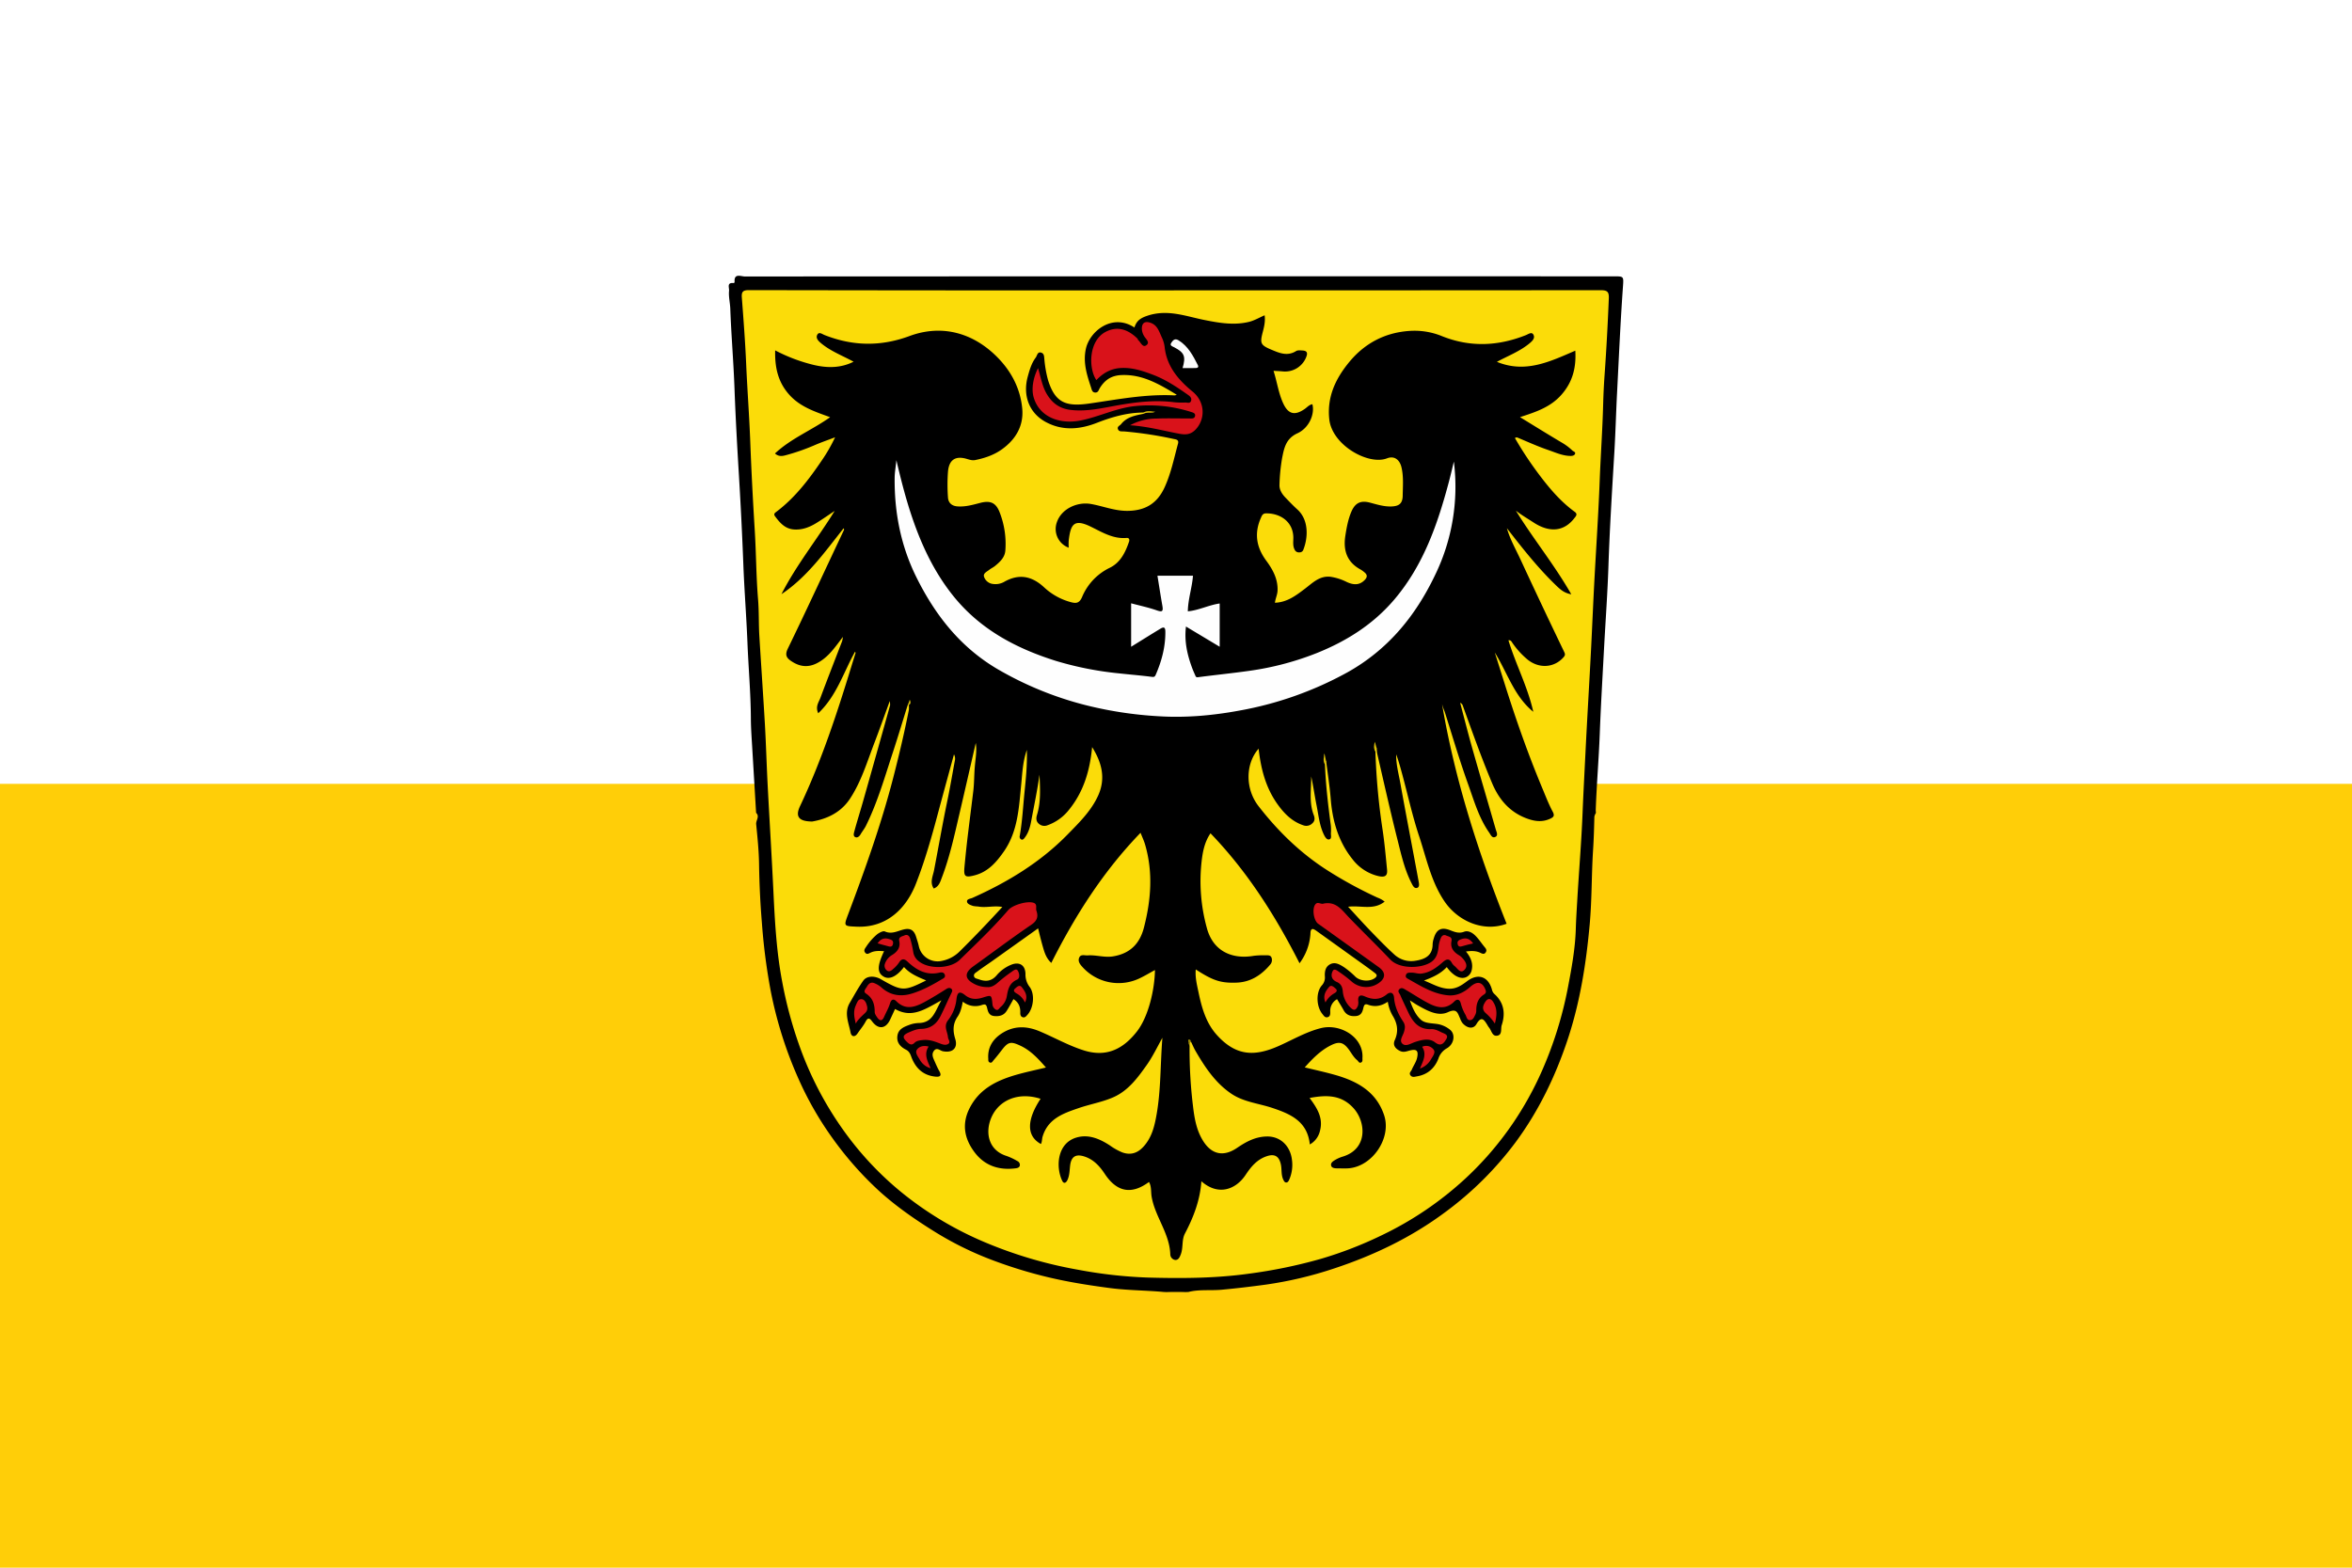
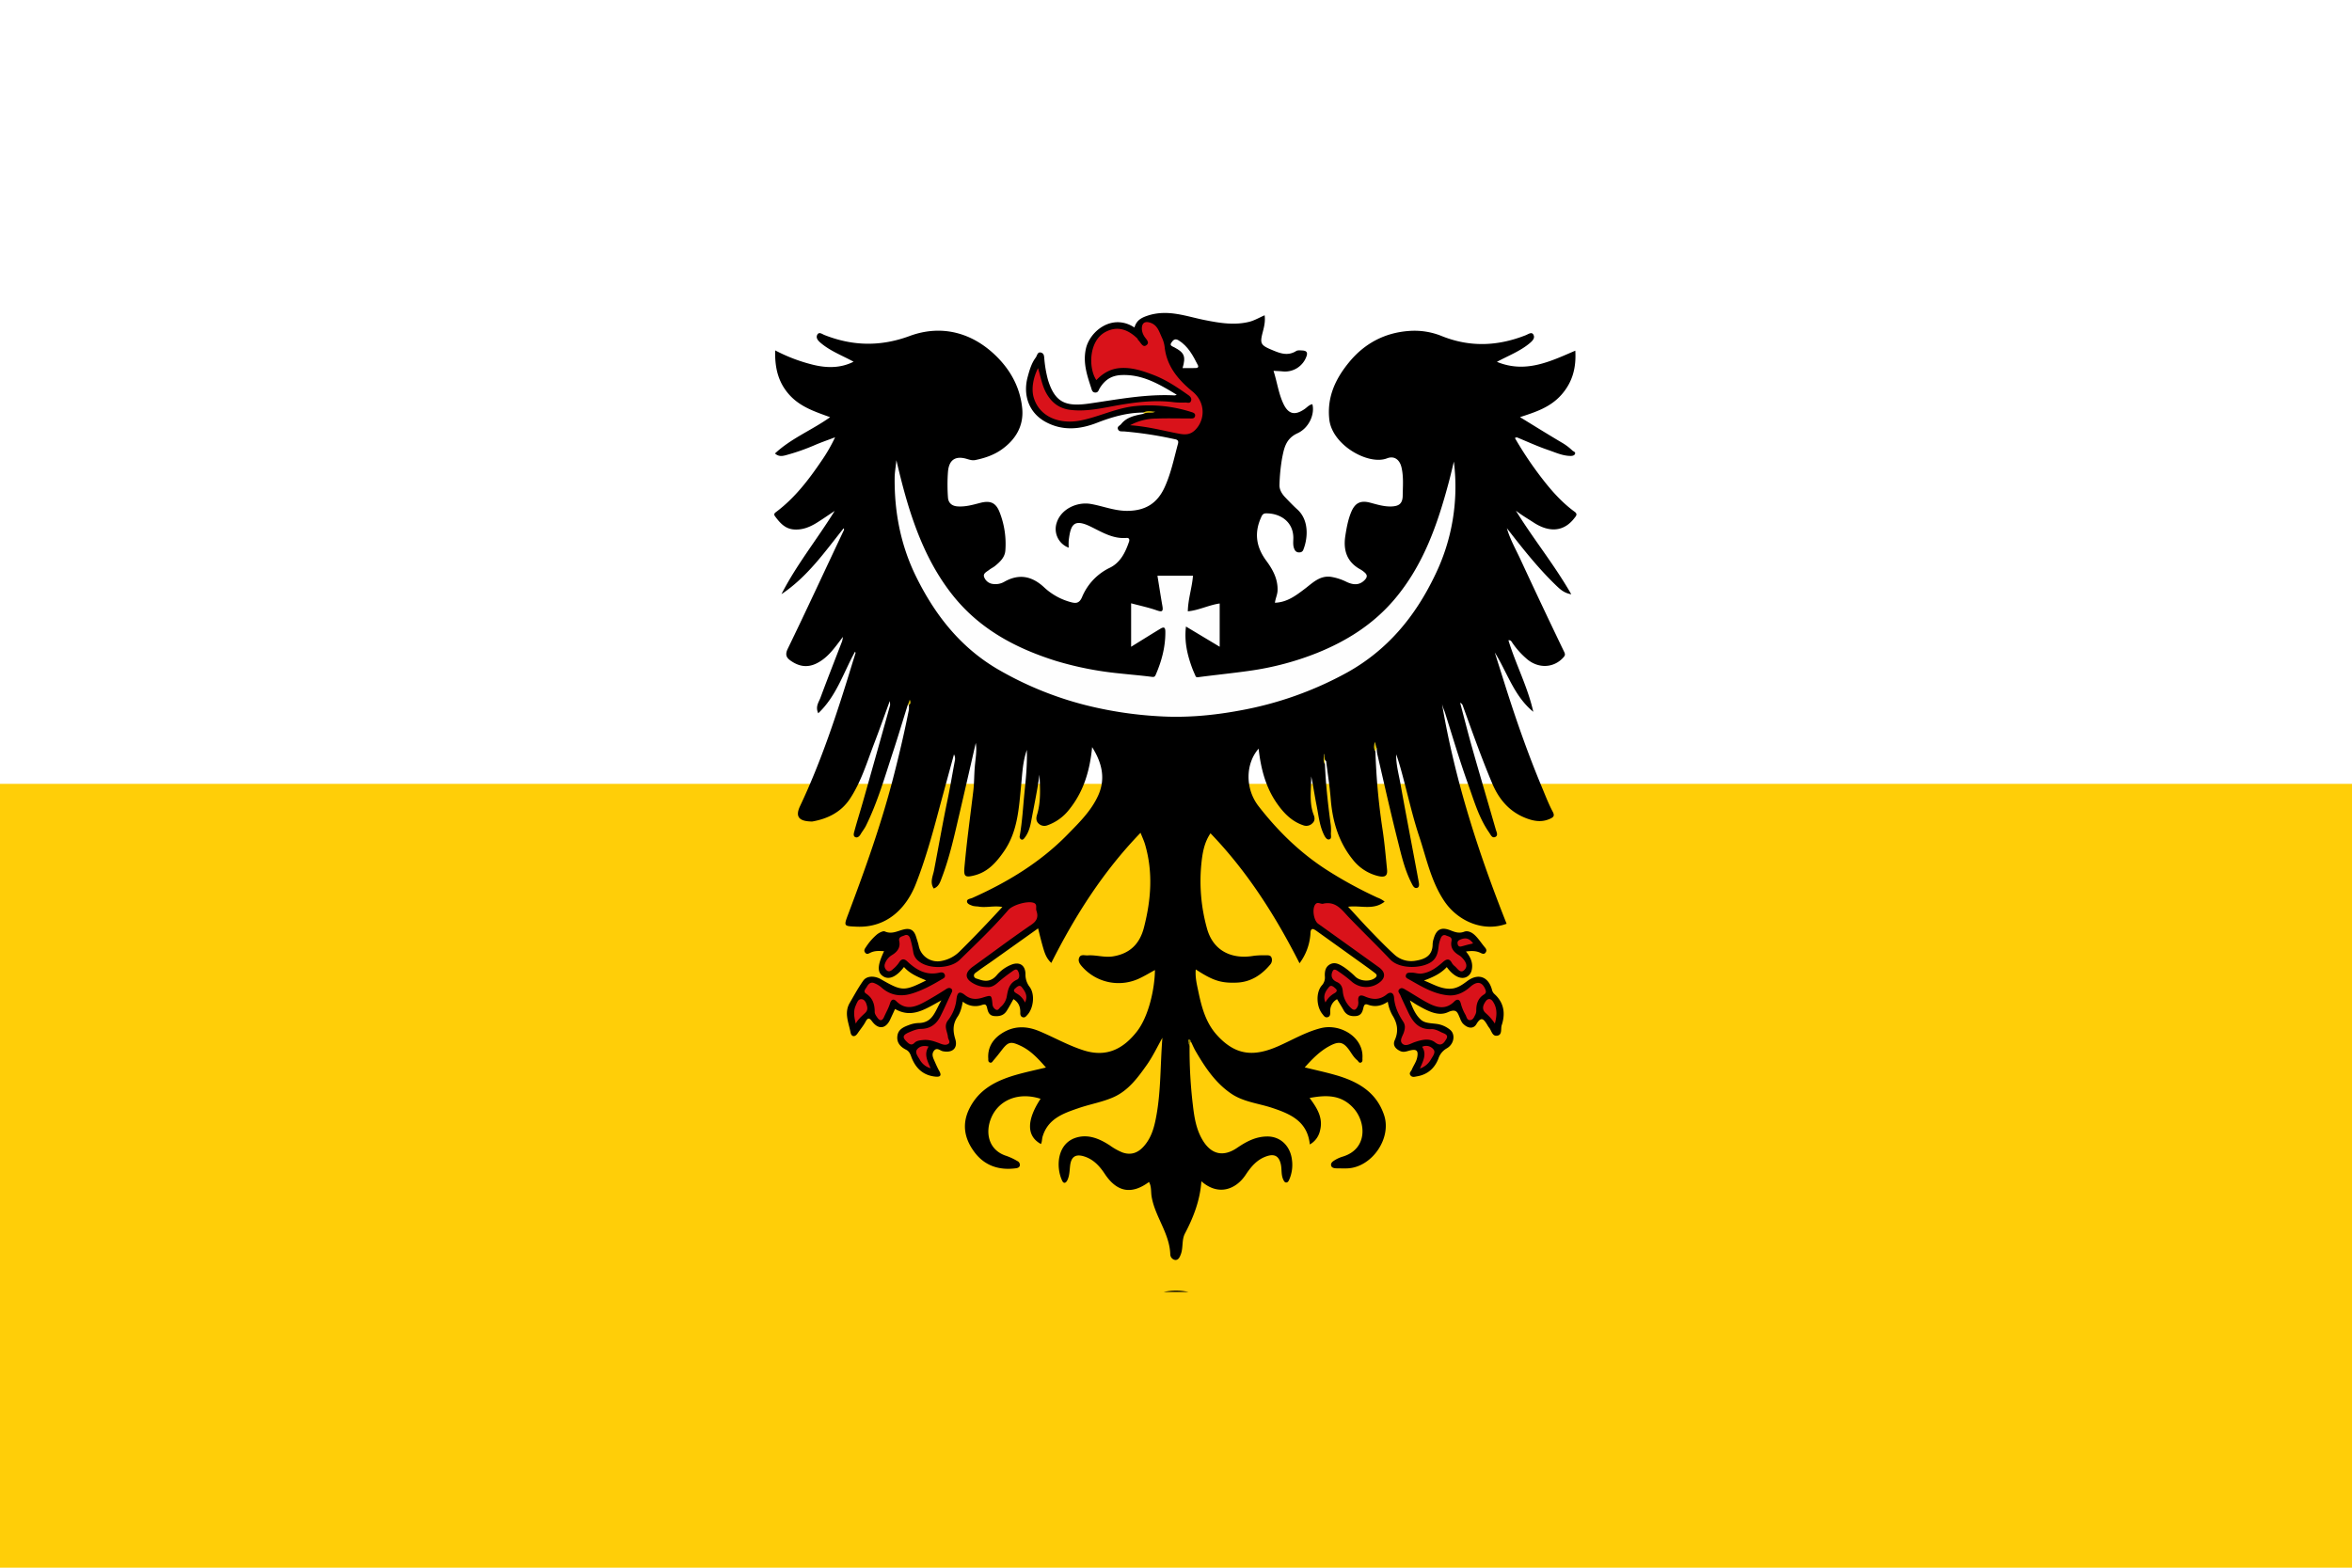
<svg xmlns="http://www.w3.org/2000/svg" id="Layer_1" data-name="Layer 1" viewBox="0 0 1500 1000">
  <defs>
    <style>.cls-1{fill:none;}.cls-2{clip-path:url(#clip-path);}.cls-3{fill:#ffce08;}.cls-4{fill:#fff;}.cls-5{fill:#fbdc09;}.cls-6{fill:#dec308;}.cls-7{fill:#d7bd08;}.cls-8{fill:#d7bc08;}.cls-9{fill:#9b8805;}.cls-10{fill:#d4ba08;}.cls-11{fill:#fefefe;}.cls-12{fill:#d9121a;}.cls-13{fill:#fdfdfd;}.cls-14{fill:#d8121a;}.cls-15{fill:#d01119;}.cls-16{fill:#d6121a;}</style>
    <clipPath id="clip-path">
      <rect class="cls-1" width="1500" height="1000" />
    </clipPath>
  </defs>
  <g class="cls-2">
    <rect class="cls-3" width="1500" height="1000" />
    <rect class="cls-4" width="1500" height="500" />
-     <path d="M482.21,518.5q-1.2-20.07-2.39-40.14c-.38-6.7-.92-13.44-.95-20.11-.09-16.2-1.55-32.32-2.19-48.48-.67-16.75-2-33.48-2.63-50.24q-1.08-27.9-2.76-55.76c-1.14-18.73-2.18-37.45-2.87-56.21-.62-16.9-2.06-33.78-2.68-50.7-.14-3.79-1.15-7.57-.78-11.4.2-2-1.63-5.38,2.9-4.9.2,0,.66-.38.64-.55-.52-6,4.06-3.65,6.54-3.65q277.25-.15,554.48-.09c5.85,0,6,0,5.57,6-1.62,22.51-2.6,45.06-3.76,67.59-.67,12.8-1,25.62-1.75,38.41-1.47,24.51-3,49-3.81,73.56-.57,16.6-1.77,33.19-2.67,49.79-1,18.89-2.13,37.76-2.85,56.67-.61,16.14-2,32.26-2.56,48.41,0,.61.09,1.22.13,1.83a7.5,7.5,0,0,0-1,2.43c-.17,7.15-.37,14.28-.84,21.43-1,15.64-.72,31.39-2.12,47-2.24,24.91-6.08,49.53-14,73.48-7.85,23.64-18.52,45.76-33.25,65.71a214.72,214.72,0,0,1-44.94,44.65c-21.64,16.11-45.5,27.54-70.89,35.92a246.65,246.65,0,0,1-43.69,10.31c-9.28,1.27-18.63,2.37-28,3.24-7.06.65-14.23-.33-21.19,1.43a77.22,77.22,0,0,0-15.65,0c-11.73-1.07-23.53-1-35.23-2.61-12.74-1.7-25.41-3.69-37.94-6.65a292.47,292.47,0,0,1-36.63-11.23,209.17,209.17,0,0,1-36.32-17.94C583.75,778,571.79,769.73,561,760a217.56,217.56,0,0,1-29.84-33.65,212,212,0,0,1-19.36-32.64,259.71,259.71,0,0,1-20.41-62.31,385.57,385.57,0,0,1-5.48-42.67c-1.05-12.55-1.63-25.09-1.82-37.68-.13-8.44-1-16.88-1.83-25.29C482,523.29,484.7,520.86,482.21,518.5Z" />
    <path d="M742.23,824.1a38,38,0,0,1,15.65,0Z" />
-     <path class="cls-5" d="M749.56,185.22q135.68,0,271.34-.11c4.24,0,5.3,1.12,5.13,5.23-.66,16.31-1.53,32.61-2.7,48.89-.45,6.24-.74,12.51-.91,18.75-.42,16.18-1.59,32.32-2.2,48.48-.85,22.55-2.42,45.09-3.59,67.63-.66,12.81-1.2,25.61-1.84,38.41-1.15,22.7-2.55,45.38-3.67,68.08-.62,12.65-1.32,25.29-1.82,37.95-.75,18.89-2.36,37.74-3.44,56.61-.33,5.78-.71,11.58-.88,17.35-.38,12.64-2.66,25-5,37.28a247.08,247.08,0,0,1-16.71,53.58,210.84,210.84,0,0,1-18.87,33.86A206.59,206.59,0,0,1,935,751.36a215.75,215.75,0,0,1-54.1,36.74A249,249,0,0,1,842.35,803a318.07,318.07,0,0,1-45.88,9.46c-21.57,3-43.22,3.06-64.84,2.46a294.79,294.79,0,0,1-44.2-5A276.86,276.86,0,0,1,628,792.37a218.92,218.92,0,0,1-51.6-30.63,203,203,0,0,1-35.94-37.26,218.16,218.16,0,0,1-29.29-53.72,265.84,265.84,0,0,1-12.33-44.57c-3.65-19.16-4.68-38.51-5.61-57.94-1.08-22.7-2.5-45.39-3.68-68.09-.65-12.65-1-25.31-1.72-38-1.1-18.88-2.41-37.74-3.56-56.62-.47-7.77-.17-15.54-.82-23.34-1.2-14.44-1.19-29-2.07-43.43-1.17-19-2.18-38.08-2.9-57.15-.63-16.6-1.9-33.19-2.62-49.8-.61-14-1.68-28-2.75-42-.3-3.8.78-4.76,4.65-4.76Q613.67,185.32,749.56,185.22Z" />
    <path d="M729.35,263.16c-10.42,0-20.17,2.81-29.77,6.55-10.94,4.26-22,5.26-32.72-.57-10.46-5.67-14.65-16.8-11.46-28.68,1.17-4.32,2.41-8.75,5.16-12.4.88-1.18,1.08-3.75,3.3-3.17s2,2.64,2.21,4.53a76,76,0,0,0,2.28,12.88c4.57,14.89,11.69,17.22,26.59,15.07,18-2.6,35.88-6.12,54.22-5.15a5.35,5.35,0,0,0,1.32-.42c-11.17-6.71-21.81-13.13-35.3-12.55-6.57.28-10.7,3.26-13.86,8.45-.69,1.13-.88,2.66-2.66,2.69-2.11.05-2.36-1.76-2.79-3.08-2.64-8-5.26-15.84-3.38-24.68,2.42-11.38,16.88-23,31-13.73,1.3-4.23,3.72-6,8.41-7.55,12.86-4.24,24.44.42,36.39,2.8,9.43,1.88,18.81,3.47,28.3,1.15,3.4-.83,6.54-2.72,9.93-4.19.55,4-.36,7.48-1.27,11-1.73,6.7-1.29,8,5,10.7,5.23,2.19,10.55,4.75,16.34,1.13,1-.64,2.7-.45,4-.37,2.39.13,3.63,1,2.6,3.81A14.5,14.5,0,0,1,818,236.91c-1.81-.18-3.63-.24-5.81-.37,2.25,7,3.13,13.92,6,20.35,3.2,7.24,7.4,8.49,13.87,4,1.59-1.1,2.85-2.72,4.92-3.05,1.62,6.2-2,15.09-9.52,18.54s-8.55,9.63-9.82,16A118.9,118.9,0,0,0,816,309.11c-.18,3.33,1.64,6.06,3.89,8.39,2.44,2.53,4.86,5.1,7.48,7.45,7.47,6.71,6.87,18.08,3.83,25.74a2.45,2.45,0,0,1-2.49,1.65,2.9,2.9,0,0,1-3-1.63c-1.32-2.45-.89-5-.88-7.57,0-10.34-8.31-15.74-17.35-15.68-2.27,0-2.73,1.53-3.39,3-4.29,9.74-2.86,18.63,3.45,27.17,4.12,5.58,7.5,11.64,7.23,19.07-.09,2.62-1.3,4.89-1.69,7.78,7.81-.26,13.52-4.68,19.22-9,4.91-3.74,9.35-8.38,16.33-7.55a34.28,34.28,0,0,1,10.24,3.3c3.89,1.79,7.81,2.4,11.35-1.13,1.81-1.81,2-3.33,0-5a16.34,16.34,0,0,0-2.55-1.84C859,358.57,856.54,351,858,341.75c.81-5.19,1.74-10.38,3.81-15.28,2.4-5.66,5.91-7.42,11.9-5.85,4.51,1.19,9,2.63,13.76,2.44s7-1.85,7.11-6.8c.07-6.06.65-12.16-.79-18.2-1.16-4.89-4.61-7.5-9.22-5.7-11.75,4.6-35-8.32-36.81-24.87-1.54-14.14,3.91-25.76,12.41-36.17C870,219.19,883,212.19,898.77,211.1a46.21,46.21,0,0,1,20.48,3.17c18.09,7.35,35.9,6.61,53.79-.45,1.56-.61,3.76-2.34,4.86-.41,1.2,2.1-.29,3.82-2.36,5.54-6.14,5.14-13.52,7.89-20.88,11.86,18.16,7.48,33.74-.1,50-7.13.65,10.66-1.64,19.89-8.74,28s-16.46,11.13-26.54,14.4c9.27,5.67,17.81,11,26.5,16.14a34.58,34.58,0,0,1,6.89,5.15c.68.67,2.32.93,1.65,2.29-.46.93-1.67,1.19-2.82,1.17-5.09-.05-9.66-2.23-14.3-3.81-6.52-2.22-12.82-5.11-19.19-7.75a1.64,1.64,0,0,0-1.95.17A229.51,229.51,0,0,0,982,303.31c6.5,8.6,13.49,16.77,22.28,23.17,2.11,1.54.7,2.86-.2,4-6.5,8.55-15.79,9.52-26.06,2.79-3.74-2.45-7.64-4.68-11.26-7.53,11,17.92,24.4,34.25,35.34,53.36-4.39-.81-6.7-2.85-9-5-11.9-11.33-22-24.19-32.08-37.17,2,7.05,5.63,13.36,8.67,19.92q13.72,29.6,27.88,59c.74,1.55.6,2.26-.46,3.45-6.19,7-16.35,7.4-23.8.65a51.37,51.37,0,0,1-8.94-10.12c-.47-.72-.93-1.64-2.36-1.39,4.69,15.4,12.33,29.76,15.85,45.6C965.55,444,961.32,429,953.3,416.2q3.57,11.31,7.14,22.62c6.9,21.73,14.48,43.21,23.3,64.24,2.08,5,4,10,6.54,14.75,1.37,2.61.45,3.47-1.65,4.44-4.68,2.17-9.29,1.78-14,.15-11.37-3.9-18.47-12-23-22.77-6.87-16.34-12.76-33-18.79-49.7a2.77,2.77,0,0,0-1.62-1.63c2.6,9.8,5.07,19.64,7.84,29.4,4.86,17.14,9.94,34.22,14.86,51.35.46,1.6,1.76,3.87-.29,4.83s-2.91-1.37-3.94-2.85c-6.56-9.37-9.62-20.3-13.4-30.82-5.46-15.19-10-30.71-14.89-46.1a44.23,44.23,0,0,1-1.73-5c8.18,48.34,23.1,94.7,41.18,140.13-15,5.58-31.16-1.86-39.54-14.15-8.61-12.64-11.55-27.52-16.24-41.65-4.24-12.78-7.14-26-10.64-39-1.2-4.44-2.41-8.88-4-13.24-.15,6.36,1.59,12.44,2.68,18.58,3.72,20.73,7.75,41.41,11.57,62.13.28,1.53.88,4-1,4.48s-2.77-1.67-3.63-3.36c-4.38-8.66-6.45-18.09-8.79-27.37-4.62-18.33-8.74-36.78-13-55.19a19.72,19.72,0,0,1-.23-3.19,3,3,0,0,1-1.1-3.21c-.72.19-.12.58-.09.73.27,1.47-.31,3,.34,4.44a416.85,416.85,0,0,0,4.6,50.25c1.25,8.37,2,16.82,2.82,25.24.39,3.8-1.17,5.09-5.43,4.14a29.25,29.25,0,0,1-16.47-10.61c-9-11.17-12.84-24.24-14-38.38-.64-8.13-1.93-16.2-2.94-24.31-1.37-1.07-1.08-2.61-1.08-4.09-.63.23,0,.52,0,.72.17,1.78-.2,3.6.32,5.36.5,13.06,2,26,3.74,39a29.23,29.23,0,0,1,.05,5c-.06,1.43.68,3.56-1.2,3.9-1.45.27-2.53-1.56-3.19-2.9-2.9-5.89-3.47-12.41-4.73-18.72s-2.11-12.42-3.44-18.6c.06,8.24-1.48,16.58,1.6,24.59.79,2.05.8,3.77-.78,5.25a5.4,5.4,0,0,1-5.83,1.37C823.94,524,819,518.94,814.75,513c-7.59-10.6-10.64-22.71-12.06-35.43-8.46,9.63-8.63,25.58-.1,36.6C814.86,530,829,543.85,845.92,554.77a267.42,267.42,0,0,0,32.51,17.78,15.55,15.55,0,0,1,4.62,2.58c-7.14,5.7-15.2,2.23-23.29,3.27,4.85,5.26,9.41,10.36,14.15,15.27,5,5.17,10,10.35,15.3,15.18a15.88,15.88,0,0,0,13.46,4c6.09-.93,11-3.23,11-10.62a13.38,13.38,0,0,1,.7-3.55c1.67-5.83,4.81-7.5,10.45-5.31,2.92,1.14,5.55,2.22,8.85,1,2.53-1,5.19.49,7,2.23,2.37,2.28,4.17,5.15,6.31,7.7.87,1,1.36,2,.51,3.25s-1.94.93-3.18.32c-2.79-1.38-5.79-1.43-9.39-.91,3.09,3.71,4.78,7.7,3.56,12.26a6.29,6.29,0,0,1-3,3.87c-3.63,2-8.55-.33-12.8-6.21-3.86,4.21-8.88,6.5-14.53,8.58,5.51,2.14,10.06,5.05,15.8,5.24,4.88.16,8.24-2.23,11.77-4.87,7-5.23,13.56-2.9,15.81,5.57a5.11,5.11,0,0,0,1.56,2.67c6.16,5.56,7.08,12.49,4.63,19.9-.76,2.31.58,6.35-3.13,6.71-3,.3-3.37-3.4-5-5.27a12.24,12.24,0,0,1-1-1.55c-2.07-3.37-3.77-6.07-7-.57-2,3.36-5.84,2.68-8.85-.64a11.89,11.89,0,0,1-1.63-3.19c-1.51-3.14-1.81-6.48-7.69-3.8-6.38,2.92-13.22-1-19.26-4.38-1.45-.81-2.8-1.77-5-3.15,1.77,5.15,3.8,9.51,7.11,12.41,2.95,2.57,7.67,2,11.59,2.89a17.25,17.25,0,0,1,6.86,3.38c3.63,2.85,2.74,9.19-2,11.89a11.63,11.63,0,0,0-5.37,6.58c-2.4,6.14-6.89,10.17-13.61,11.3-1.45.24-3.07.86-4.21-.64s.4-2.54.87-3.68c1.07-2.61,2.86-4.88,3.42-7.77.83-4.23-.31-5.4-4.41-4.47-2.13.48-4.13,1.55-6.59.35-3.15-1.53-4.65-3.88-3.31-6.86,2.58-5.75,1.7-10.8-1.51-15.91a25.39,25.39,0,0,1-2.93-8.6c-3.91,2.62-8,3.55-12.54,1.91-1.78-.65-2.46-.27-3,1.86-.52,2.31-1.23,5-4.68,5.34s-6.24-.55-8-3.81c-1.28-2.35-2.74-4.6-4.14-6.94a8.51,8.51,0,0,0-4.33,8.16c0,1.36,0,2.89-1.7,3.33s-2.47-1-3.29-2c-3.87-4.7-4.28-13.69-.44-18.21a7.35,7.35,0,0,0,2-5.7c-.21-3.18.3-6.26,3.36-7.86,3.25-1.7,6.23.23,8.82,1.85a52.82,52.82,0,0,1,7.34,6.15c3.12,2.87,9.27,3.27,12.5.7,2.06-1.64.47-2.68-.68-3.55-3.61-2.74-7.3-5.36-11-8q-12.54-9-25.1-18c-1-.74-2.6-1.89-3.38-1.56-1.19.5-1,2.33-1.12,3.71a35.4,35.4,0,0,1-6.9,18.07c-15.4-30.33-33.23-58.44-56.79-82.9-4.18,6.11-5.21,13.15-5.88,20A112.26,112.26,0,0,0,769.69,592c4,14.94,16.32,20.09,30,17.68a50.79,50.79,0,0,1,7.31-.3c1.52,0,3.31-.26,3.94,1.53a4.4,4.4,0,0,1-.81,4.33c-5.55,6.64-12.38,11.16-21.22,11.55-10.35.45-15.48-1.35-26.31-8.41-.45,5.12.75,9.74,1.7,14.29,2.07,9.92,4.73,19.74,11.75,27.52,11.92,13.19,23.56,14,39.1,7.18,9-3.94,17.58-9.1,27.22-11.53,12.55-3.16,27.37,5.9,26.54,19-.06,1,.32,2.31-.84,2.89-1.32.66-1.74-.81-2.49-1.42-2.14-1.73-3.47-4.14-5-6.34-3.83-5.39-6.6-6-12.66-2.75s-10.87,8.09-15.82,13.65c6.69,1.64,13,3,19.28,4.78,14.13,4,26.32,10.61,31.35,25.72,4.89,14.68-7.64,33-23.08,33.9-2.28.13-4.58,0-6.86,0-1.57,0-3.43-.19-3.83-1.7-.5-1.83,1.2-2.86,2.7-3.77a22.18,22.18,0,0,1,4.94-2.1c15.82-5,14.54-22,6.69-30.74s-17.36-8.58-28.09-6.59c4.76,6.39,8.8,12.71,6.63,20.91a13.32,13.32,0,0,1-6.49,8.75c-1.5-14.85-12.44-19.47-24-23.33-8.79-2.92-18.37-3.76-26.22-9.15-10-6.83-16.55-16.67-22.53-26.92-1.14-1.94-2-4-3-6.08-2.19.3-1,1.72-.93,2.77a296,296,0,0,0,2.08,37.43c.91,7.89,2.1,15.81,6.45,22.86,5.48,8.87,13.09,10.49,21.75,4.61,5.73-3.9,11.66-7.17,19.06-7.28,8.92-.13,14.91,6.4,15.92,14.71a23.51,23.51,0,0,1-1.75,12.92c-.41.87-.88,1.72-1.87,1.72s-1.43-.88-1.84-1.74c-1.53-3.13-.88-6.59-1.6-9.86-1.12-5.05-3.83-6.85-8.82-5.22-6.21,2-10.12,6.64-13.59,11.88-6.21,9.41-17.44,13.72-28.27,4.15-.82,12.19-5.06,23-10.48,33.34-2.16,4.12-1,9-2.64,13.27-.63,1.66-1.45,3.71-3.57,3.6a3.69,3.69,0,0,1-3.13-3.48c-.4-13.52-9.77-24.11-11.92-37-.51-3.1,0-6.41-1.67-9.27-11.13,8.24-20.46,6.5-28.19-5.16-3.2-4.83-7-9.06-12.73-11s-8.69-.1-9.38,5.75c-.37,3.13-.34,6.38-1.77,9.31-.87,1.76-2.28,2.41-3.28.33-4.18-8.74-3.33-24,9.19-27.6,7.76-2.23,14.82.9,21.32,5.13a38,38,0,0,0,7.85,4.39c5.61,2,10.07.23,13.77-4,5.2-5.88,6.86-13.17,8.15-20.64,2.7-15.67,2.29-31.56,3.62-48.5-3.53,6.38-6.21,12-9.82,17.15-5.82,8.24-11.87,16.51-21.27,20.71-7.06,3.16-14.92,4.46-22.29,7-9.72,3.33-19.54,6.67-23,18.13-.48,1.58-.29,3.29-1.08,4.79-9.2-5-9.26-15.1-.23-28.85-14-4.51-26.43.69-31.31,11.78-4.25,9.65-2,21.05,9.6,24.68a39.55,39.55,0,0,1,6.88,3.24,2.66,2.66,0,0,1,1.57,3c-.32,1.15-1.47,1.5-2.51,1.63-10.73,1.43-20-1.65-26.46-10.4-6.22-8.36-8.14-17.55-3.23-27.55,6.15-12.52,17.26-18,29.73-21.62,6.18-1.78,12.5-3.09,19.16-4.71-4.9-5.57-9.58-10.73-16.17-13.85-6.15-2.9-7.86-2.65-11.89,2.58-1.75,2.28-3.52,4.55-5.41,6.71-.59.68-1.15,2-2.5,1.29-1-.51-.76-1.54-.82-2.45-.47-6.87,2.76-12.1,8.1-15.71,7.68-5.19,15.8-5.36,24.54-1.71,9.27,3.88,18,8.87,27.61,12C706,675,716.72,668.62,725.05,658c7.49-9.58,11.37-27.07,11.53-39.24-3.21,1.75-6.2,3.55-9.32,5.06a31,31,0,0,1-36.87-6.93c-1.62-1.75-3.11-3.7-2.11-6.05s3.49-1.28,5.36-1.41c5.45-.4,10.73,1.55,16.34.6,10.89-1.82,17-8.21,19.61-18.5,4.51-17.56,5.85-35.16.69-52.83-.71-2.43-1.82-4.74-2.89-7.48-23.74,24.58-41.62,52.64-56.91,83-3.31-3-4.36-6.73-5.42-10.39s-2-7.53-3-11.64c-10,7.12-19.92,14.2-29.85,21.25-3,2.1-6,4.08-8.89,6.26-.91.69-2.31,1.35-2.18,2.74.16,1.72,1.93,1.8,3.11,2.24,4.31,1.61,8.09,1.32,11.4-2.58a23.57,23.57,0,0,1,9.52-6.81c5.05-1.93,8.72.42,8.83,5.95a12.89,12.89,0,0,0,2.64,8.27c3.55,4.67,2.48,13.62-1.37,17.8-.8.87-1.56,2-3,1.57s-1.63-1.74-1.58-3c.12-3.64-1.11-6.56-4.35-8.56-1.42,2.48-2.76,5.06-4.32,7.5-1.84,2.88-4.57,3.61-7.94,3.3s-4-2.87-4.5-5c-.57-2.55-1.28-2.76-3.56-2a12.62,12.62,0,0,1-12-2.19c-.65,3.6-1.49,6.94-3.33,9.63-3.16,4.64-3,9.19-1.45,14.27,1.78,5.82-1.9,9-8,7.71-1.76-.38-3.82-2.72-5.67-.17-1.58,2.17-.52,4.32.39,6.38s1.91,4.39,3.08,6.46c1.75,3.11.31,3.84-2.49,3.55-8-.8-12.82-5.61-15.43-12.81-.71-2-1.5-3.45-3.35-4.39-3.65-1.86-6.1-4.6-5.42-9s4.57-5.68,8.09-7a19,19,0,0,1,5.76-1c8.85-.29,10.21-7.79,14.18-14.45-9.89,5.26-18.56,11.84-29.55,5.5-1,2.16-2.05,4.45-3.12,6.74-2.77,5.94-7.43,6.52-11.39,1.35-1.51-2-2.62-3.15-4.29,0-1.4,2.64-3.42,5-5.1,7.47-1.87,2.79-4,2-4.47-.5-1.19-6.23-4.27-12.56-.54-18.94,2.79-4.78,5.42-9.68,8.62-14.18,2.25-3.16,7.16-3.25,11.21-.94,13.57,7.78,14.75,7.82,28.91.79-5.29-2.23-10.42-4.28-14.13-8.58-4.67,6.15-9.39,8.32-13.09,6.07-4.1-2.51-4-6.93.38-16.14-3.1-.23-6-.38-8.8,1-1.11.53-2.16,1.27-3.24-.06s-.31-2.45.52-3.62a36.33,36.33,0,0,1,7.14-8.13c1.35-1,3.72-2.3,4.9-1.78,4.4,1.93,8-.3,11.95-1.26,4.29-1.06,6.68.42,8,4.79.57,1.86,1.22,3.71,1.64,5.61a12.26,12.26,0,0,0,14.83,9.61,21.89,21.89,0,0,0,11-5.76c9.32-9.19,18.34-18.66,27.49-28.61-5.38-1-10.52.68-15.56-.31a20.24,20.24,0,0,1-3.16-.35c-1.54-.56-3.7-1.18-3.82-2.82s2.17-1.74,3.46-2.31c22.52-10.07,43.38-22.73,60.7-40.46,7.37-7.54,15.12-15.09,19.53-24.93,4.7-10.48,2.62-20.44-3.89-30.79-1.46,15.31-5.54,28.58-14.72,39.93a30.33,30.33,0,0,1-13.69,9.9,5.29,5.29,0,0,1-5.83-1.18c-1.46-1.42-1.59-3.23-.94-5.36,2.59-8.41,2-17.07,1.61-25.72-1.35,9.91-3.44,19.67-5.26,29.48-.71,3.86-1.74,7.62-4.2,10.78-.47.6-1.16,1.57-2.2,1.07a2,2,0,0,1-.91-2.39c1.6-9.12,2.07-18.37,3-27.57.86-8.65,1.8-17.28,1.5-27.15-2.68,7.82-2.86,14.9-3.57,21.86-1.5,14.89-2.07,30-11.08,42.93-4.73,6.79-10,12.9-18.48,15.16-6.52,1.73-7.23.79-6.6-5.77.64-6.8,1.35-13.58,2.17-20.35,1.11-9.17,2.3-18.32,3.4-27.49.64-5.28.52-10.62,1-15.94.4-4.88,1.41-9.83.59-14.84-3.49,15.16-6.94,30.32-10.48,45.47-3.17,13.57-6.13,27.2-11.1,40.26-1.05,2.76-1.86,5.85-5.21,7.12-2.67-3.86-.53-8,.15-11.5,2.88-14.9,5.45-29.86,8.56-44.72,1.78-8.51,3.2-17.14,4.81-25.71a5.61,5.61,0,0,0-.63-3.64c-3.41,12.54-6.86,25.07-10.22,37.62-4.06,15.22-8.35,30.4-14.11,45.05-6,15.32-18.35,28.07-37.69,27.24-8.46-.37-8.36-.19-5.3-8.33,10.71-28.44,20.91-57,28.54-86.51,3.72-14.38,7.13-28.83,10-43.4a17.07,17.07,0,0,0,0-3.2c0-.39.53-.72.14-1.15a2.92,2.92,0,0,1-.86,1.19c-3.13,10-6.12,20-9.4,30-5.24,15.91-9.82,32.07-17.31,47.18-1,1.93-2.32,3.52-3.38,5.35-.68,1.16-1.93,2.41-3.39,1.72s-.85-2.58-.55-3.69c1.84-6.8,4-13.51,5.89-20.29q8.51-30,16.9-60.11a12.46,12.46,0,0,0-.21-2.66c-3.56,9.7-6.6,18.31-9.87,26.83-4.61,12-8.3,24.51-15.46,35.39-5.63,8.56-14.13,12.82-24,14.58a4.62,4.62,0,0,1-.91,0c-7.8-.22-10.08-3.2-7-9.75C523.82,485.47,533.72,455.36,543,425c.87-2.85,1.78-5.68,2.65-8.52,0-.12-.11-.28-.33-.8-7.41,13.28-11.74,28.2-23.48,39.3-2-4.28.37-7.09,1.42-9.94,4.48-12.05,9.19-24,13.79-36a17.18,17.18,0,0,0,.52-2.78c-5.12,6.69-9.39,13.2-16.69,16.85-6,3-11.36,2-16.52-1.59-2.75-1.9-3.85-3.79-1.95-7.72C514.46,389,526,363.93,537.8,339c.32-.7.83-1.28.21-2-12,15.05-23.1,31-39.63,42,9.61-18.83,22.89-35.18,33.94-53.1-3.68,2.45-7.32,5-11.06,7.34-4.52,2.85-9.33,4.9-14.87,4.5-5.73-.41-9-4.23-12.13-8.44-.84-1.15-.42-1.88.52-2.58,12.08-9,21-20.73,29.31-33a102.62,102.62,0,0,0,8.49-14.78c-4.47,1.71-9,3.25-13.4,5.17A133.15,133.15,0,0,1,501,290.41c-2.25.61-4.46.9-6.76-1.14,10.28-9.66,23.41-14.8,35.19-23.15-9.61-3.5-19.08-6.53-26.06-14.33-7.16-8-9.28-17.32-9-28.29a106.86,106.86,0,0,0,24.57,9.28c8.48,2,17.13,2.14,25.44-2.05-7.19-3.94-14.86-6.75-21.13-12.12-1.79-1.53-2.93-3.14-2.11-4.91,1.09-2.36,3.16-.6,4.67,0,18,7.11,35.78,7.48,54.25.65,20.53-7.6,40.83-2.26,56.67,14.21,8.66,9,14.07,19.81,15.21,32.15,1,11.11-4.35,19.9-13.36,26.18-4.95,3.46-10.72,5.38-16.66,6.58-1.83.37-3.55-.21-5.34-.74-7.22-2.14-11.34.52-12,8.14a112.33,112.33,0,0,0,0,16.51c.22,3.25,2.3,5.34,5.95,5.63,5.11.41,9.89-1,14.71-2.25,6.39-1.62,9.86-.08,12.21,5.84a55.23,55.23,0,0,1,3.72,24.52c-.31,4.45-3.4,7.27-6.58,9.89-1.15.95-2.58,1.57-3.74,2.5-1.49,1.19-4,2.19-3.26,4.44a6.76,6.76,0,0,0,5.77,4.56,11.24,11.24,0,0,0,7-1.32c9.43-5.41,17.71-3.81,25.53,3.46a40.2,40.2,0,0,0,16.89,9.41c3.22.87,5.51,1,7.31-3.2a36.08,36.08,0,0,1,17.69-18.69c6.77-3.3,9.95-9.81,12.27-16.65.38-1.12.28-2.54-1.66-2.38-8.62.72-15.57-3.71-22.87-7.25-10.92-5.31-12.73-1-13.94,8.86a39.21,39.21,0,0,0,0,4.61A12.68,12.68,0,0,1,674,333.2c2.89-8.65,13-13.24,21.69-11.73,7.83,1.36,15.21,4.5,23.47,4.4,11.34-.12,18.89-4.79,23.57-15,4.1-8.95,6-18.5,8.56-27.9.73-2.72-1.7-2.69-2.95-3A245.31,245.31,0,0,0,717,275.21c-1.49-.13-3.29.36-4-1.41s1.21-2.26,2-3.27c3.64-4.59,9-5.51,14.29-6.58,2-2,4.45-.93,6.73-1.07A24.4,24.4,0,0,0,729.35,263.16Z" />
    <path class="cls-6" d="M729.35,263.16c2.37-1.49,4.92-.59,7.41-.53-2.35,1.19-5.11,0-7.43,1.32A1.91,1.91,0,0,1,729.35,263.16Z" />
-     <path class="cls-7" d="M844.92,487.53c-1.34-2.22-.6-4.62-.26-7.06l1.06,5.07Z" />
+     <path class="cls-7" d="M844.92,487.53c-1.34-2.22-.6-4.62-.26-7.06Z" />
    <path class="cls-8" d="M877.09,479.21c-1.21-1.91-.83-4-.25-6.08.36,1.37.73,2.75,1.1,4.12Z" />
    <path class="cls-9" d="M758.61,667.36a29.23,29.23,0,0,1-.72-2.9c-.06-.46-.38-1.33.44-1.36s1.13.72,1.21,1.49C758.41,665.24,759.13,666.51,758.61,667.36Z" />
    <path class="cls-10" d="M579,449.68c.37-1.06.75-2.11,1.2-3.37.71,1.46.82,2.53-.48,3.33l-.36.05Z" />
    <path class="cls-11" d="M927.21,294.44a128.66,128.66,0,0,1-12.12,72.67c-12.57,26.18-30.18,47.53-56,61.9a223.84,223.84,0,0,1-68.83,24.29c-17.09,3.15-34.39,4.68-51.73,3.55a247.25,247.25,0,0,1-46.41-7.12,217.61,217.61,0,0,1-56.36-23.17c-23.57-14-39.55-34.49-51.47-58.65-9.79-19.86-13.92-41-13.72-63,0-3.32.64-6.64,1.11-11.35,3.65,15.7,7.44,29.94,12.64,43.75,5.87,15.55,13.37,30.14,23.92,43.18,17.15,21.18,40,33.19,65.29,41.12a211.37,211.37,0,0,0,40.15,7.92c6.93.76,13.89,1.32,20.8,2.21,1.57.2,2,0,2.61-1.37,3.8-8.76,6.2-17.77,6.12-27.42,0-3.53-1.55-2.89-3.48-1.71-6,3.64-11.89,7.33-18.35,11.32V384.84c5.38,1.44,10.92,2.61,16.23,4.45,3.2,1.12,4.4,1.1,3.73-2.68-1.12-6.37-2.1-12.77-3.17-19.37h22.66c-.56,7.55-3.12,14.7-3.29,22.71,6.85-.6,13.34-4,20.32-5v27.6l-21.5-12.9c-1.16,9.59.86,18.07,3.92,26.39.57,1.54,1.24,3.05,1.91,4.56.34.77.45,1.56,1.83,1.38,10.94-1.45,21.91-2.53,32.85-4.09A185.11,185.11,0,0,0,840,416.49c19-7.65,36-18.38,49.49-34.37,18.39-21.81,27.35-47.79,34.52-74.68C925.17,303.13,926.15,298.77,927.21,294.44Z" />
    <path class="cls-12" d="M844.21,576.36c8-1.53,11.68,4.26,16.18,8.93,8.66,9,17.65,17.7,26.26,26.76,6,6.32,20.3,5.82,26.37,1.41,3.41-2.48,4.13-6.28,4.5-10.08a19.21,19.21,0,0,1,1.29-4.8c.6-1.67,1.83-2.62,3.5-1.83,1.48.69,3.94.79,3.4,3.49-.91,4.48,1.44,7.14,5,9.22a8.38,8.38,0,0,1,1.74,1.46c2.24,2.37,4.11,5.37,1.31,7.93-2.46,2.25-4.19-1-5.93-2.49a7.31,7.31,0,0,1-1.82-2c-1.63-3.14-3.45-2.74-5.77-.7-3.88,3.42-7.9,6.49-13.34,7.33-2.44.38-4.5-.63-6.76-.54-1.36.05-2.91-.25-3.48,1.46s.82,2.19,1.83,2.77c7.89,4.47,15.72,9.36,25,10.21,5.26.49,10-1.66,14.08-5.31,4.5-4,7.66-3.28,9.65,1.39.66,1.56.63,2.51-.82,3.42-3.75,2.34-4.92,5.94-4.9,10.14a5.79,5.79,0,0,1-.55,2.6c-.75,1.46-1.38,3.37-3.24,3.58-2.17.24-2.37-2.09-3.09-3.38a28.48,28.48,0,0,1-2.95-7.13c-.79-3.11-2.57-3-4.22-1.33-5.2,5.23-10.79,4-16.32,1.14-5-2.58-9.64-5.72-14.49-8.54-1.26-.73-2.71-1.87-4.16-.5s.05,2.59.53,3.72c1.47,3.48,3.15,6.87,4.74,10.29,3,6.49,6.74,11.9,15.16,11.48,2-.09,4.17.9,6,1.86s5.25,1.53,3.5,4.44c-1.29,2.14-3.11,5.32-7.21,2.14-3.7-2.87-8.43-1.63-12.7-.24-2.7.88-5.86,3.18-8.09,1.12s.29-5,1-7.57c.69-2.29,1-4.29-.63-6.7-3-4.53-5.28-9.49-5.71-15.12-.25-3.25-2.36-4-4.69-2.06-4.51,3.68-9.13,3.4-14,1.25-2.85-1.24-4.42-.53-4.17,2.86a7.26,7.26,0,0,1-.2,3.17c-1,2.2-2.12,3.7-4.63,1.18a16.32,16.32,0,0,1-5-10.37c-.25-2.9-1.19-4.92-3.89-6.07a6.49,6.49,0,0,1-1.92-1.25c-1.87-1.77-1.48-4.2-.52-5.87s2.85,0,3.9.69a80.5,80.5,0,0,1,8.31,6.4,14,14,0,0,0,18.59-.51c2.86-2.84,2.39-6-1.4-8.77q-19.37-13.92-38.78-27.79c-2.95-2.11-4.06-10-1.64-12.58C840.57,575,842.57,577.09,844.21,576.36Z" />
    <path class="cls-12" d="M629.69,629.64c2.2.22,4.38-.83,6.45-2.66a95.19,95.19,0,0,1,9-7.06c1.06-.73,2.92-2.41,3.94-.78s1.64,4.81-.48,5.76c-4.8,2.14-5.71,6.05-6.48,10.48a11.43,11.43,0,0,1-4,7c-.88.74-1.53,2.36-2.93,1.68a4.27,4.27,0,0,1-2.26-3.71c-.59-5.87-.61-5.71-6.2-4-3.85,1.21-7.61,1.33-11.18-1.52s-5-1.94-5.54,2.39a26.44,26.44,0,0,1-5.25,13.39c-3.22,4-.48,7.39-.19,11,.12,1.43,1.79,3.1.31,4.19s-3.41.59-5.22-.11c-3.53-1.37-7.07-2.68-11-2.28-2,.21-4,.37-5.48,1.84s-2.75,1.19-4.28-.18c-3.6-3.24-3.52-4.73,1-6.65,2.35-1,4.91-2.08,7.38-2.1,6.11-.05,10-3.11,12.56-8.2,2.38-4.73,4.47-9.6,6.77-14.36.5-1,1.11-2.08.22-2.93s-2-.79-3.28,0c-4.47,2.85-9,5.64-13.65,8.18-6.1,3.34-12.24,5.69-18.31-.39-1.47-1.47-3.11-1.45-3.95,1.34-.91,3-2.54,5.82-3.83,8.73-1.18,2.67-2.69,2.66-4.27.44-.77-1.09-1.71-2.41-1.7-3.62,0-4.87-1.2-8.9-5.57-11.75-2.07-1.35-.11-3.07.58-4.34,1-1.77,2.47-3.3,4.81-2.26a15.77,15.77,0,0,1,4.28,2.55c5.72,5.28,12.47,6.23,19.52,4.1,6.81-2.06,13.09-5.49,19.2-9.15,1-.57,2.38-1.12,1.93-2.73-.49-1.78-2.1-1.82-3.38-1.51-8.37,2-14.72-1.62-20.49-7.06-2.11-2-3.86-1.95-5.48.82a20.08,20.08,0,0,1-3.72,4c-1.16,1.12-2.68,2-4.05.75a3.75,3.75,0,0,1-1.1-4.17,10.26,10.26,0,0,1,4.47-5.52c3.29-2,5.57-4.7,4.65-9-.58-2.71,1.83-2.86,3.32-3.55,2-.92,3.22.4,3.72,2.18a63.79,63.79,0,0,1,1.89,8.38,9,9,0,0,0,3.73,6.06c6.46,5.07,20.07,4.68,25.95-1.07,10.55-10.33,21.29-20.47,30.9-31.71,2.86-3.35,12.62-6.14,16.43-4.54,2.24.95,1,3.27,1.54,4.89,1.21,3.49.73,6.26-3,8.83-12.65,8.61-24.88,17.84-37.32,26.76-5.7,4.08-5.52,8,.71,11.17A17.58,17.58,0,0,0,629.69,629.64Z" />
    <path class="cls-12" d="M720.7,271.27A35.09,35.09,0,0,1,737.35,267c7-.27,14.07-.06,21.11-.07,1.48,0,3.38.35,3.72-1.67.3-1.79-1.63-2.18-2.76-2.54A87.57,87.57,0,0,0,724.35,259c-12.21,1.13-23.16,6.79-35,9.18-13.13,2.67-26.3-1.87-30.1-14.62-1.5-5.06-.59-12.06,2.75-18.73,1.81,5.82,2.66,11.7,5.77,16.8,3.44,5.64,8.14,9,14.91,9.83,10.63,1.29,20.75-1.31,31-3.07,11.55-2,23.21-3.33,35-1.83a47.19,47.19,0,0,0,7.33.2c1.25,0,3,.76,3.59-1.05s-.67-2.94-1.91-3.81c-6.95-4.87-13.95-9.62-22-12.7-6.86-2.63-13.71-4.93-21.18-4.43-6.22.41-11.14,3.3-15.3,7.7-5.12-7.58-4.93-25,5.77-30.7,8.39-4.5,15.3-.8,20.47,4.25.2.19.15.65.35.82,1.63,1.37,2.85,4.89,5,3.57,3.06-1.87-.06-4.1-1.14-6.05a9.47,9.47,0,0,1-1.44-4.72c0-3.59,1.88-4.92,5.35-3.8,4.72,1.51,5.74,5.94,7.52,9.68a19.53,19.53,0,0,1,1.7,6.09c1.4,12.29,8.87,20.86,17.81,28.19,8.29,6.8,8.08,17.9,1.75,24.35-3.23,3.29-6.61,3.21-10.4,2.5C742,274.79,732,272,720.7,271.27Z" />
    <path class="cls-13" d="M754.2,234.79c2.16-7.47,1.17-9.82-5.26-13.22-1.29-.67-3.25-1.09-1.85-3.07,1-1.42,2.17-2.87,4.52-1.43,6.11,3.76,9.23,9.74,12.3,15.79.75,1.48-.25,1.91-1.5,1.92C759.82,234.81,757.23,234.79,754.2,234.79Z" />
    <path class="cls-12" d="M545.76,652.93c-1-4.07-1.76-8,.13-11.87.75-1.53,1.26-3.74,3.41-3.71,1.49,0,2.64,1.23,3.19,2.85.71,2.09,1.24,4.07-.62,5.84C549.7,648.1,547.31,650,545.76,652.93Z" />
    <path class="cls-12" d="M953.35,652.91a31.9,31.9,0,0,0-5.69-6.54c-2.92-2.5-1.85-5.25-.15-7.66,1.37-1.93,3.21-2,4.68.28C955.09,643.36,954.64,648,953.35,652.91Z" />
    <path class="cls-14" d="M592.22,667.6c-3.14,4.86-.75,9.11,1.28,13.81a11.3,11.3,0,0,1-7-5.64c-1.17-1.93-3-4.25-1.79-6.13C586.1,667.58,588.89,666.66,592.22,667.6Z" />
    <path class="cls-14" d="M905.58,681.59c2-4.84,4.51-9.09,1.4-13.85a5.92,5.92,0,0,1,7.37,1.86c1.32,1.83-.59,4.17-1.73,6.12A12.84,12.84,0,0,1,905.58,681.59Z" />
    <path class="cls-15" d="M653.69,639.49a12.52,12.52,0,0,0-5.39-5.8c-1.45-.87-2.34-1.84-.95-3.08,1.1-1,2.83-2.8,4.27-.94C653.68,632.32,655.79,635.27,653.69,639.49Z" />
    <path class="cls-15" d="M845.31,639.46c-1.82-4.31.12-7.28,2.29-9.86,1.46-1.73,3.16.1,4.27,1.09s.72,2-.76,2.84A14.37,14.37,0,0,0,845.31,639.46Z" />
    <path class="cls-16" d="M939.5,601.79c-2.37.59-4.56,1-6.66,1.7-1.53.51-2.75.58-3.19-1.16s.29-2.49,2.12-3.19C935.24,597.82,937.43,598.94,939.5,601.79Z" />
-     <path class="cls-14" d="M559.68,601.76c2.43-3.69,5.34-3.67,8.58-2.32,1.47.62,1.5,1.84,1.16,3.06s-1.28,1.57-2.52,1.22C564.58,603.06,562.24,602.45,559.68,601.76Z" />
  </g>
</svg>